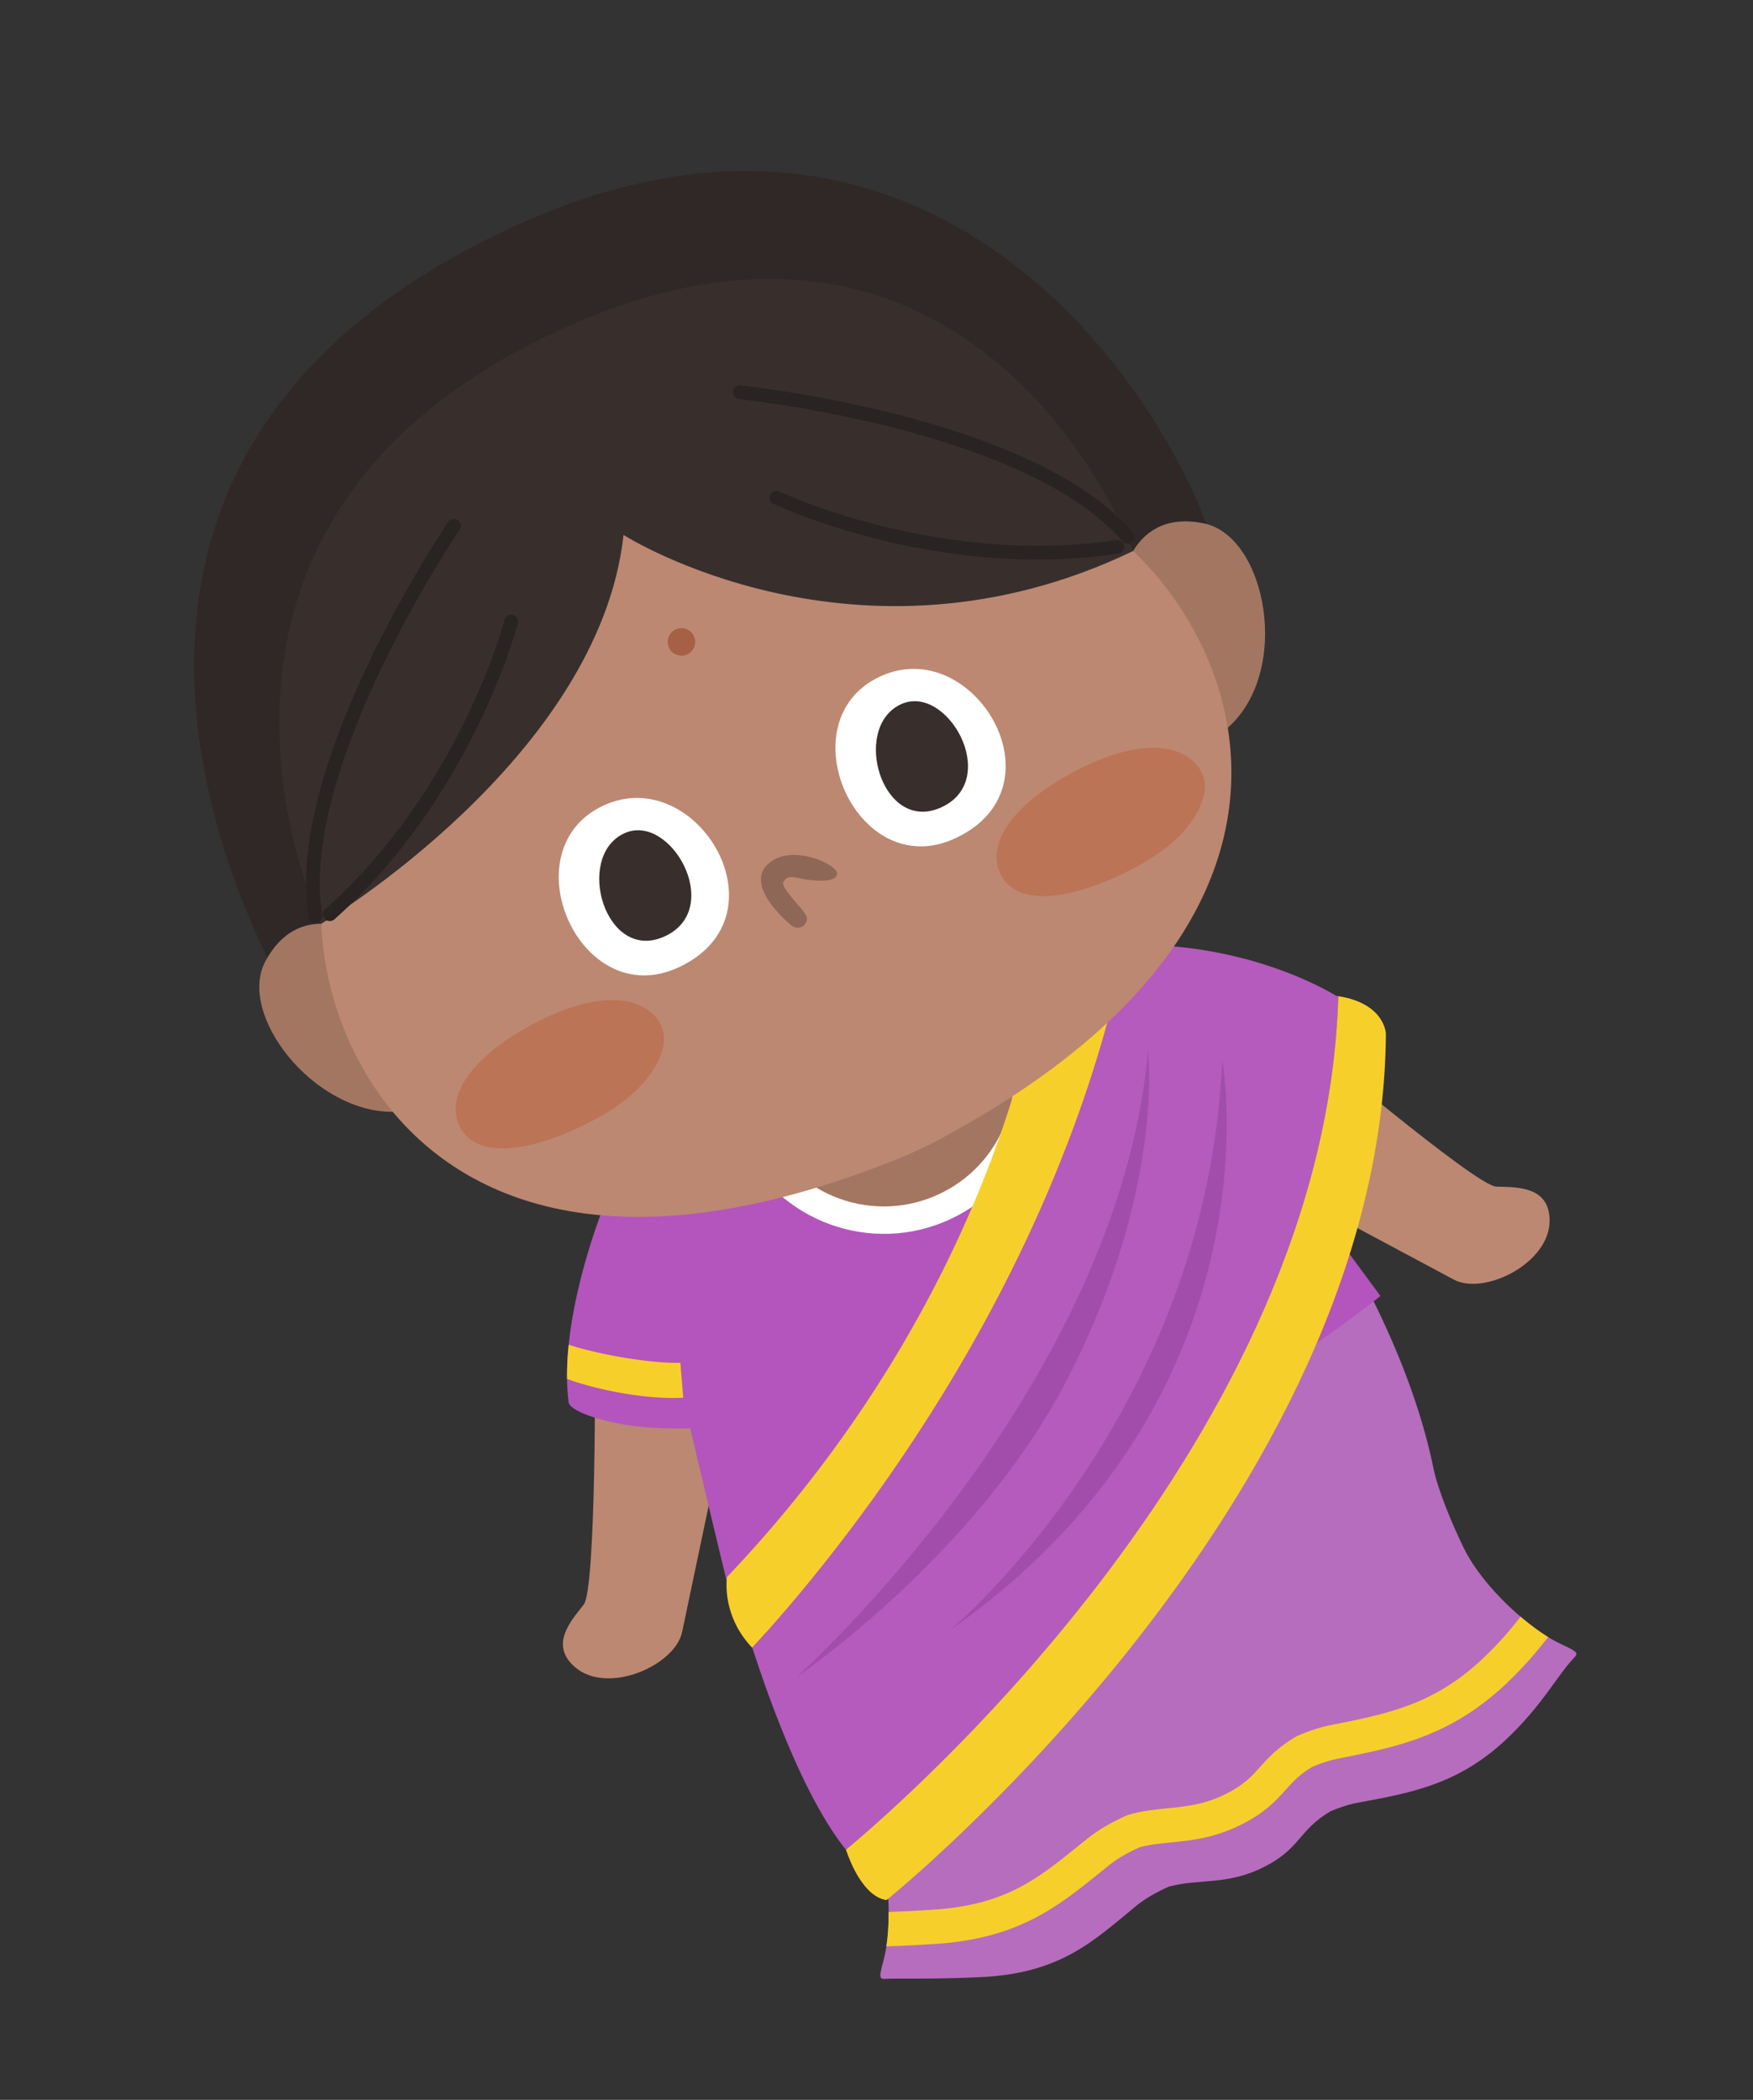
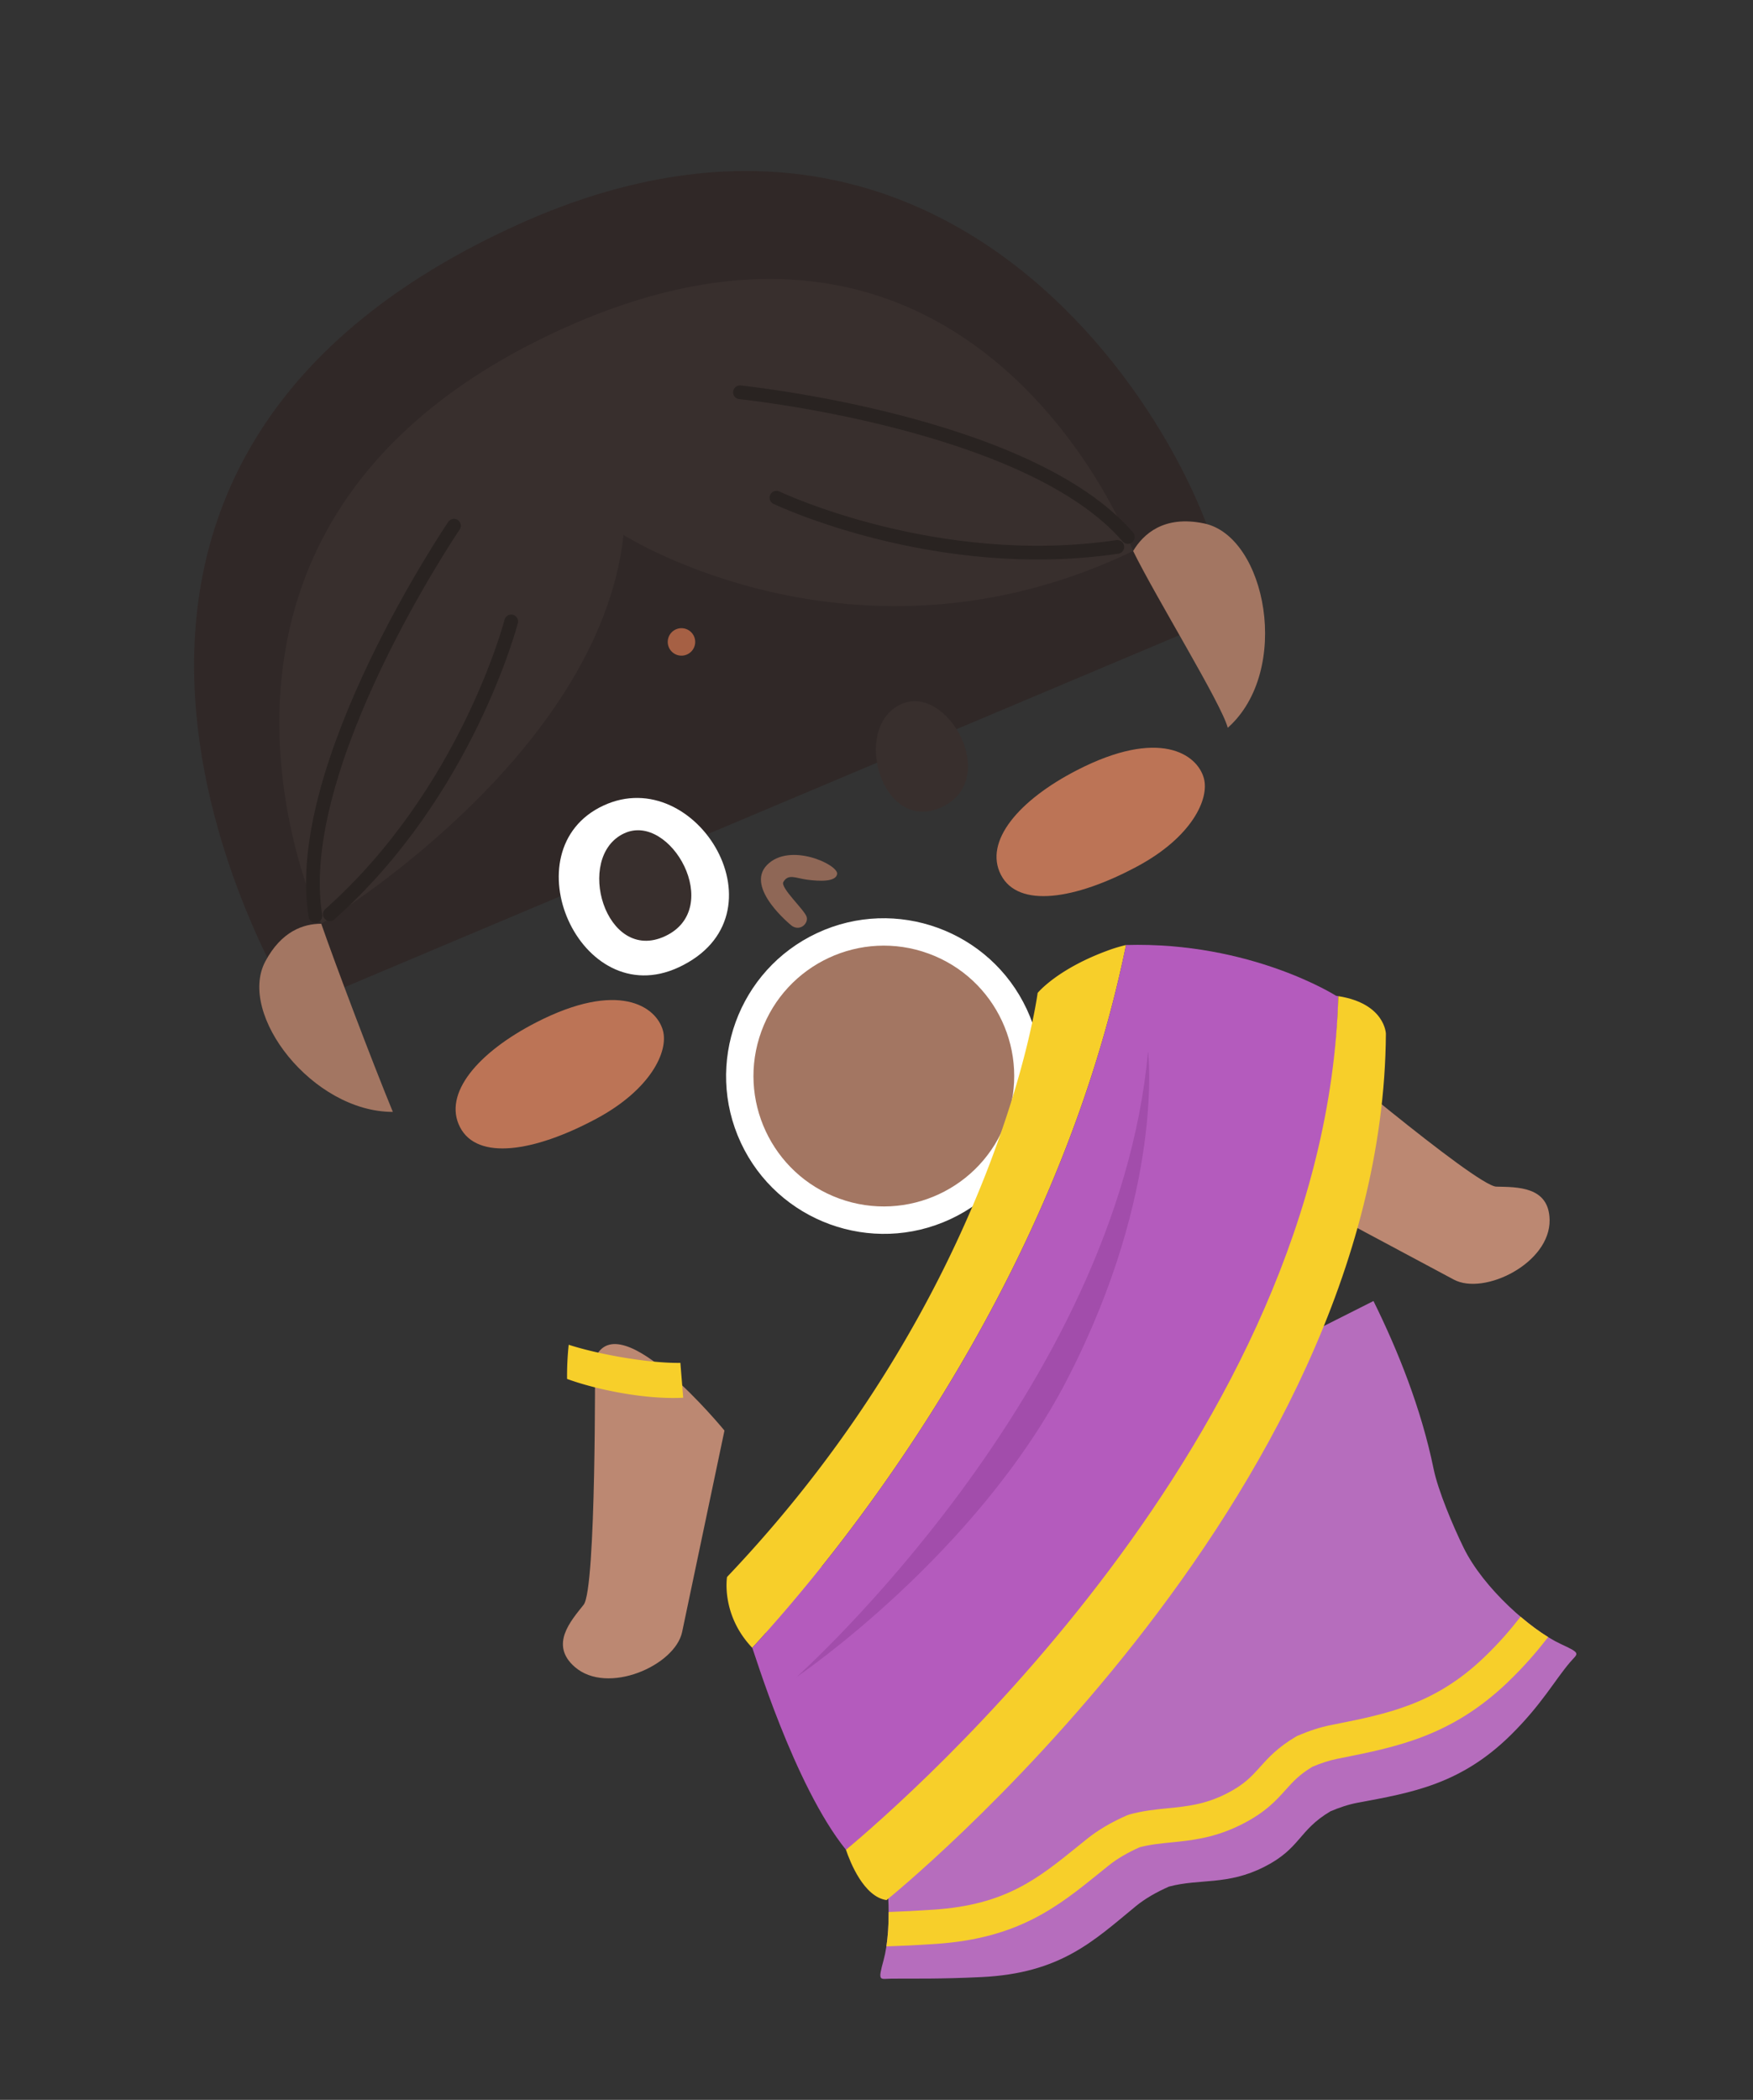
<svg xmlns="http://www.w3.org/2000/svg" width="243" height="291" fill="none">
  <rect width="100%" height="100%" fill="#333333" stroke="none" />
  <g clip-path="url(#clip0_1_13564)">
    <path d="M207.416 164.442c2.833.077 7.304-.083 7.39 4.598.112 6.014-9.081 10.53-13.274 8.289l-25.157-13.45s-4.271-22.664 3.884-20.172c0 0 24.323 20.658 27.157 20.737v-.002zM80.903 222.386c-1.762 2.22-4.76 5.542-1.229 8.617 4.535 3.951 13.904-.188 14.882-4.841l5.868-27.917s-14.617-17.84-17.95-9.991c0 0 .19 31.911-1.57 34.133l-.001-.001z" fill="#BC8872" />
    <path d="M103.919 220.372c2.655 6.836 5.131 14.383 9.136 19.987 1.781 2.489 6.522 9.285 7.872 12.331 2.554 5.759 2.738 14.593 1.565 18.904-.853 3.132-.546 2.616 1.139 2.605 3.251-.022 6.586.063 12.384-.214 10.968-.524 15.523-4.964 21.4-9.801 1.326-1.092 2.934-1.994 4.632-2.742 4.284-1.143 8.095-.132 13.226-2.745 5.047-2.569 4.671-5.023 9.146-7.683 1.265-.542 2.55-.966 3.812-1.2 7.483-1.39 14.283-2.537 21.239-9.424 4.256-4.213 6.045-7.541 8.152-10.017 1.091-1.284 1.684-1.188-1.263-2.547-4.057-1.873-10.704-7.69-13.476-13.351-1.464-2.99-3.542-7.914-4.157-10.915-1.715-8.36-4.939-16.39-8.336-23.266-38.355 19.331-74.457 37.651-86.467 40.081l-.004-.003z" fill="#B66DBD" />
    <path d="M208.996 233.124c2.462-2.354 4.202-4.45 5.609-6.257-1.199-.737-2.51-1.704-3.825-2.824-1.311 1.681-2.866 3.54-5.069 5.646-6.793 6.492-13.29 7.791-20.814 9.291l-.483.096c-1.405.28-2.919.768-4.497 1.447l-.136.059-.129.075c-2.539 1.491-3.842 2.94-4.993 4.221-1.174 1.307-2.187 2.437-4.64 3.678-2.987 1.519-5.485 1.767-8.121 2.029-1.706.17-3.471.345-5.364.871l-.327.118c-2.163.956-3.986 2.027-5.442 3.195l-1.315 1.059c-5.622 4.546-10.061 8.142-20.012 8.811-2.468.166-4.51.263-6.256.324.009 1.741-.098 3.376-.31 4.769 1.89-.063 4.127-.162 6.886-.348 11.45-.772 16.908-5.187 22.683-9.859l1.296-1.045c1.101-.882 2.528-1.724 4.231-2.485 1.444-.382 2.883-.525 4.402-.676 2.647-.264 5.626-.561 9.125-2.193.223-.103.447-.213.673-.327 3.247-1.646 4.725-3.29 6.029-4.742 1.027-1.143 1.917-2.136 3.735-3.223 1.223-.518 2.371-.885 3.413-1.093l.483-.096c7.907-1.578 15.374-3.068 23.17-10.517l-.002-.004z" fill="#F7CF2A" />
-     <path d="M184.95 144.838c-9.538-8.711-25.523-11.488-25.523-11.488l-36.92 16.116-38.715 17.448s-6.46 15.778-4.969 27.412c.153 1.191 4.35 2.613 8.493 3.21 4.21.607 8.363.381 8.374.424.205.909 3.159 13.432 5.643 23.618 6.952-1.406 26.35-6.215 47.366-15.343l.006.013c.076-.036.15-.077.226-.115.076-.036.156-.066.233-.099l-.006-.014c20.501-10.23 36.656-21.998 42.199-26.421a2947.41 2947.41 0 00-14.465-19.505c-.025-.036 2.817-3.071 5.059-6.686 2.206-3.556 3.887-7.758 2.999-8.57z" fill="#B355BD" />
    <path d="M131.761 168.942c-10.93 5.097-23.969.351-29.065-10.579-5.097-10.93-.352-23.969 10.579-29.066 10.93-5.097 23.969-.351 29.065 10.579 5.097 10.93.352 23.969-10.579 29.066z" fill="#fff" />
    <path d="M139.496 155.298c3.413-9.377-1.422-19.746-10.799-23.159-9.377-3.413-19.746 1.422-23.159 10.8-3.413 9.377 1.422 19.745 10.799 23.158 9.378 3.413 19.746-1.421 23.159-10.799z" fill="#A37662" />
    <path d="M78.607 191.09c3.714 1.381 10.655 2.894 16.1 2.606l-.393-4.829c-4.28.074-11.311-1.157-15.481-2.511a40.632 40.632 0 00-.225 4.736l-.001-.002zm105.337-47.02c-1.33 3.733-4.633 10.022-8.353 14.009l-3.446-3.406c2.807-3.231 6.383-9.408 8.027-13.473a40.783 40.783 0 013.773 2.872l-.001-.002zm-27.852-13.111c-.738.178-1.474.385-2.201.645-7.32 2.612-10.056 6.001-10.056 6.001s-5.384 41.333-43.053 80.932c0 0-.878 5.224 3.495 9.817 11.49-12.47 41.926-49.16 51.815-97.395z" fill="#F7CF2A" />
    <path d="M185.513 138.046c-.108-.018-.203-.04-.315-.056 0 0-11.812-7.519-29.106-7.031-9.889 48.235-40.325 84.925-51.815 97.395.137.143 5.783 19.084 13.004 28.003 0 0 67.036-53.686 68.232-118.311z" fill="#B45BBD" />
    <path d="M185.512 138.046c-1.641 60.905-60.115 111.541-68.246 118.291.584 1.731 2.475 6.517 5.622 6.98 0 0 68.804-55.34 69.224-120.068 0 0-.107-4.18-6.598-5.204l-.002.001z" fill="#F7CF2A" />
    <path d="M40.855 139.718S-5.818 66.437 71.58 31.221C139.608.267 172.655 74.149 169.76 85.38L40.855 139.719z" fill="#302827" />
    <path d="M166.919 72.54c-5.608-1.18-8.462 1.503-9.845 3.819 3.214 6.55 12.278 21.21 13.117 24.5 8.899-7.906 5.341-26.51-3.272-28.32zM44.534 128.012c-2.491 0-5.524 1.045-7.75 5.211-3.924 7.34 6.562 20.881 17.672 20.863-2.918-7.088-7.977-20.467-9.922-26.074z" fill="#A37662" />
-     <path d="M157.075 76.361c-2.658-2.52-5.428-4.467-8.031-5.714-25.295-12.119-66.442-2.975-66.442-2.975-8.031 5.867-30.266 24.159-37.242 51.324-.665 2.589-.96 5.673-.824 9.017.333 8.269 3.31 18.134 9.923 26.074 11.352 13.629 33.42 21.576 71.238 6.004l3.187-1.486c35.765-18.713 44.117-40.4 41.308-57.744-1.64-10.136-7.091-18.79-13.117-24.5z" fill="#BC8872" />
-     <path d="M121.988 93.755c12.928-6.028 25.747 15.275 10.449 22.408-13.717 6.397-23.593-16.279-10.449-22.408z" fill="#fff" />
    <path d="M124.871 97.603c6.406-2.987 13.944 10.393 5.672 14.251-8.272 3.857-12.61-11.016-5.672-14.251z" fill="#382F2D" />
    <path d="M83.636 111.639c12.927-6.028 25.747 15.275 10.449 22.408-13.718 6.397-23.593-16.279-10.45-22.408z" fill="#fff" />
    <path d="M86.52 115.487c6.405-2.987 13.943 10.393 5.671 14.251-8.272 3.857-12.61-11.016-5.672-14.251z" fill="#382F2D" />
    <path d="M149.287 106.732c11.418-5.872 16.66-2.233 17.587 1.101.81 2.911-1.719 8.204-9.216 12.226-8.648 4.64-16.52 5.824-18.912 1.172-2.393-4.652 2.508-10.369 10.543-14.5l-.002.001zm-74.982 34.965c11.417-5.872 16.66-2.233 17.587 1.101.81 2.911-1.72 8.204-9.216 12.226-8.649 4.64-16.52 5.824-18.913 1.172-2.392-4.652 2.509-10.369 10.544-14.5l-.002.001z" fill="#BC7456" />
    <path d="M109.77 128.306s-6.583-5.249-3.439-8.444c3.145-3.195 9.892-.041 9.711 1.253-.159 1.134-2.511 1.005-4.13.796-1.619-.208-2.63-.875-3.322.314-.465.799 2.978 3.894 3.234 4.862.235.896-.905 1.996-2.054 1.219z" fill="#8F6756" />
    <path d="M44.534 128.012s38.501-22.914 41.9-53.878c0 0 32.354 20.62 70.641 2.227 0 0-21.477-57.68-80.083-30.352-58.606 27.33-32.458 82.003-32.458 82.003z" fill="#382F2D" />
    <path d="M107.633 68.97s22.049 10.53 47.25 6.822m-52.311-21.425s40.021 4.072 53.768 20.047M70.863 86.117s-6.107 23.657-25.146 40.58M62.93 72.852s-22.606 33.275-19.205 54.075" stroke="#292321" stroke-width="1.903" stroke-linecap="round" stroke-linejoin="round" />
    <path d="M96.177 88.129a1.902 1.902 0 11-3.447 1.608 1.902 1.902 0 013.447-1.608z" fill="#A66044" />
    <path d="M159.144 145.68c-4.266 47.107-48.743 86.735-48.743 86.735s25.029-16.929 37.612-41.41c13.479-26.222 11.131-45.325 11.131-45.325z" fill="#A24DAB" />
-     <path d="M131.745 225.871s35.588-29.624 37.681-78.952c0 0 8.48 46.497-37.681 78.952z" fill="#A24DAB" />
  </g>
  <defs>
    <clipPath id="clip0_1_13564">
      <path fill="#fff" transform="rotate(-25 145.181 30.046)" d="M0 0h150.255v250H0z" />
    </clipPath>
  </defs>
</svg>